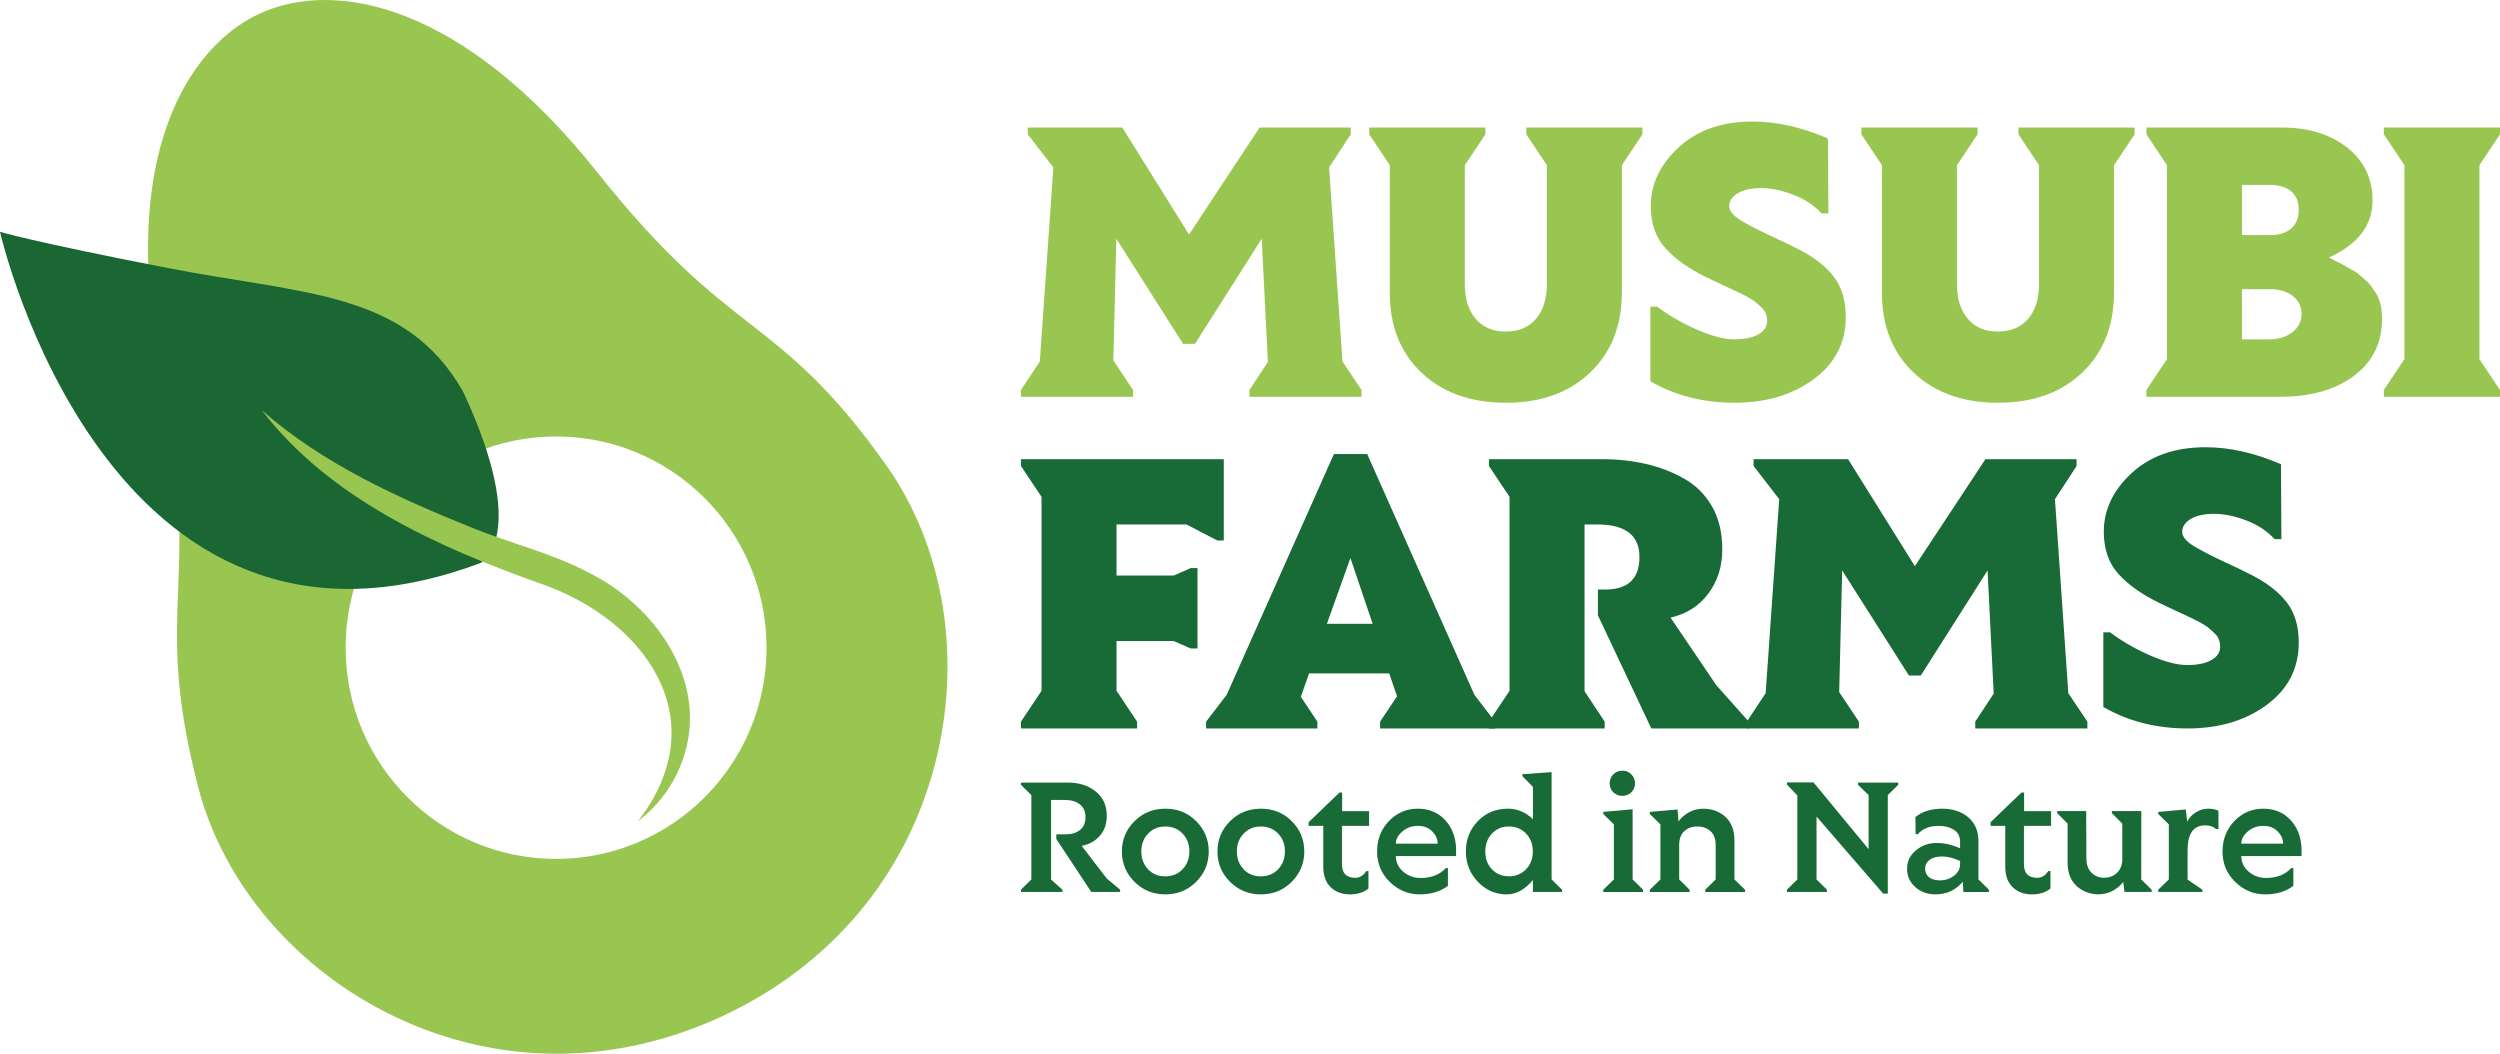
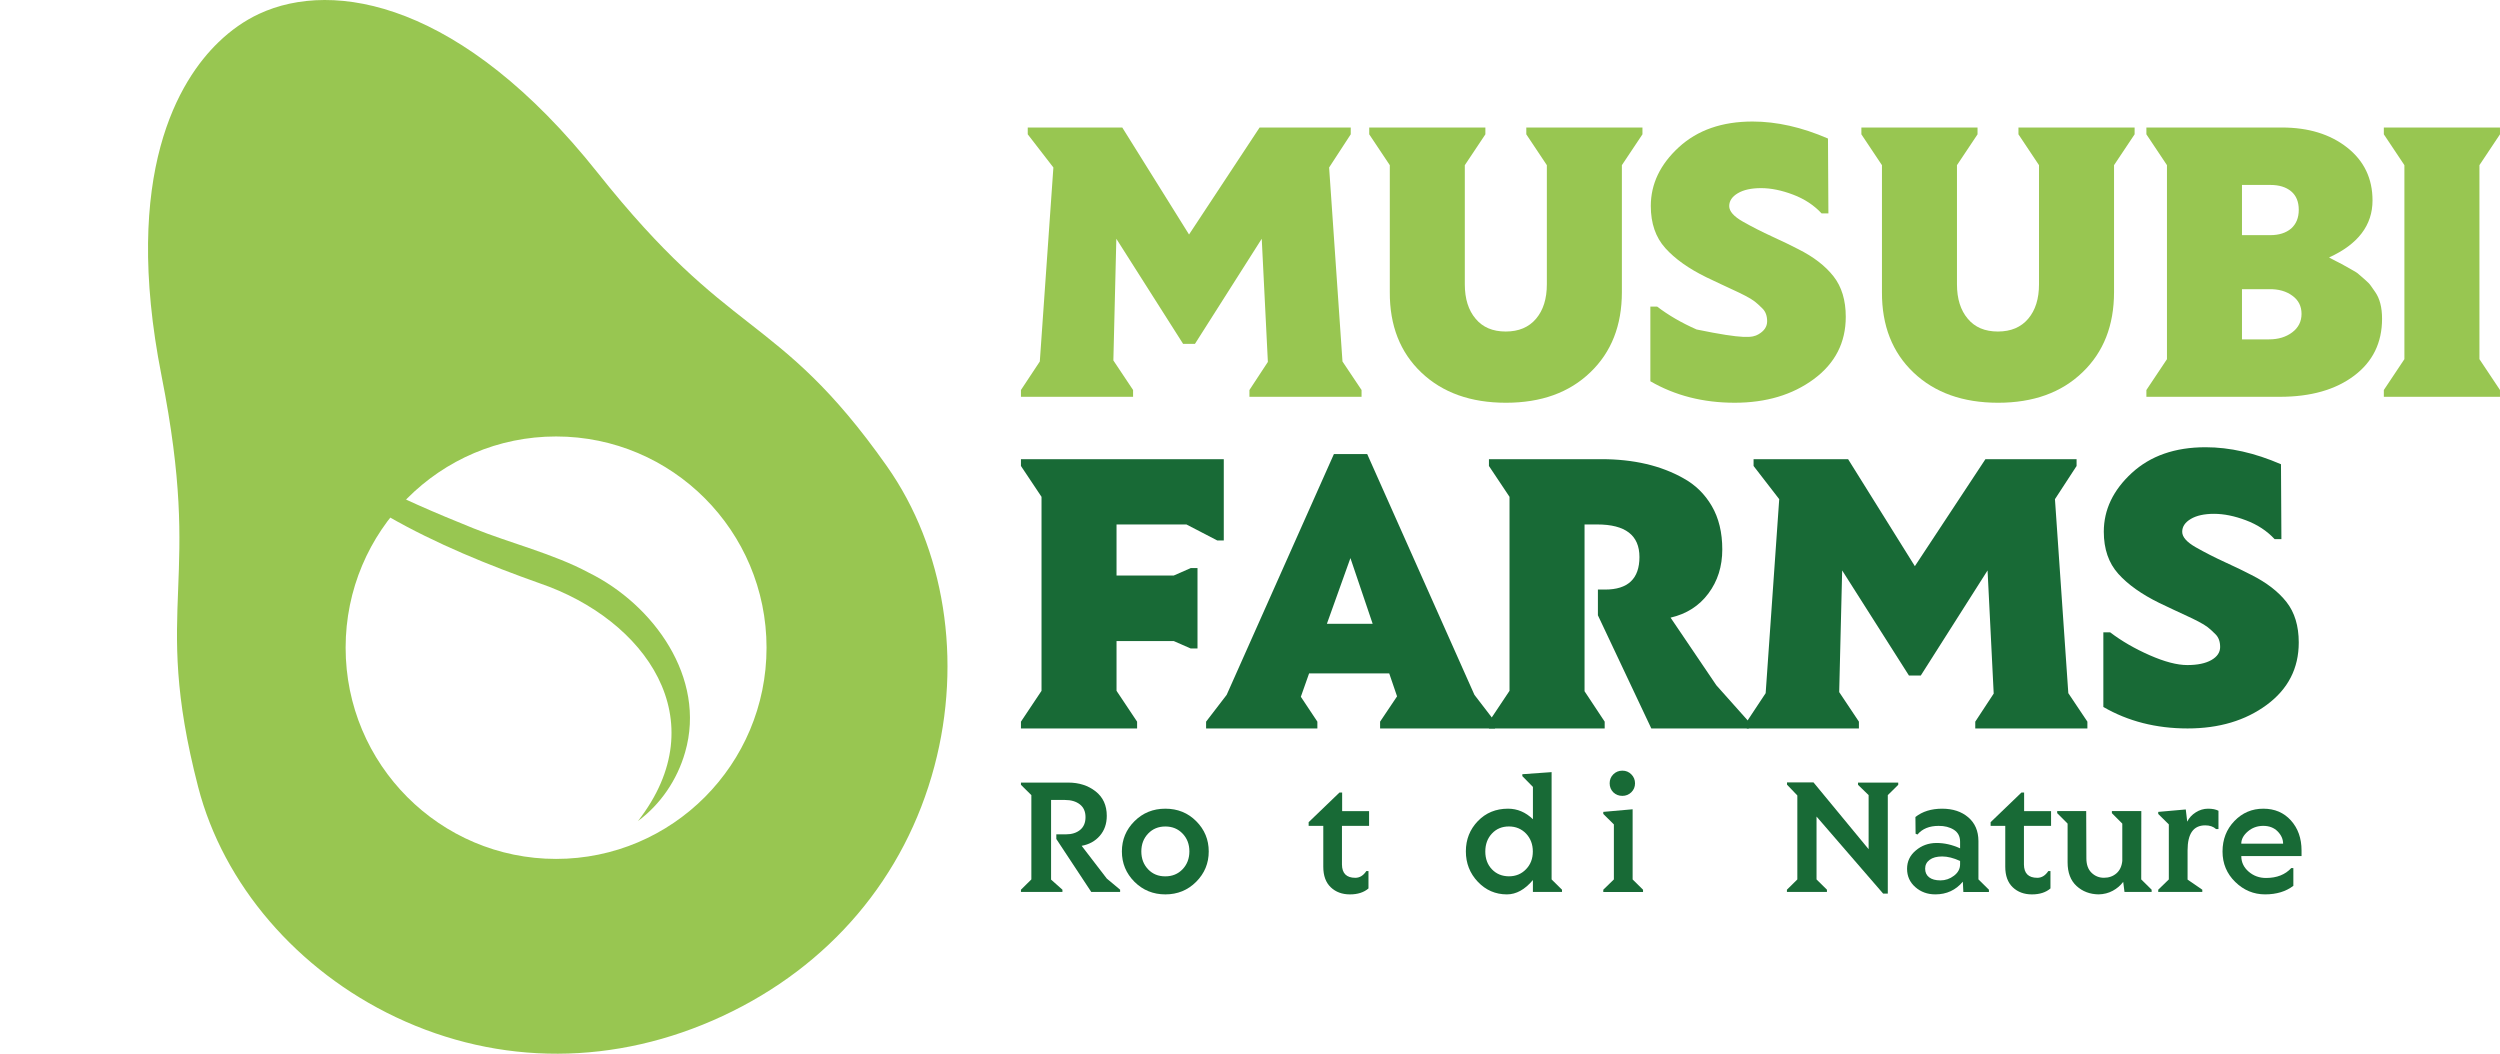
<svg xmlns="http://www.w3.org/2000/svg" width="363" height="153" viewBox="0 0 363 153" fill="none">
  <path d="M181.417 57.616V56.629L184.095 52.552L183.204 34.668L173.509 49.926H171.786L162.092 34.668L161.661 52.335L164.523 56.629V57.616H148.242V56.629L150.98 52.488L152.952 24.32L149.228 19.503V18.514H162.953L172.648 34.05L182.895 18.514H196.128V19.503L192.988 24.32L194.928 52.488L197.698 56.629V57.616H181.417Z" fill="#98C651" />
  <path d="M238.484 19.503L235.497 23.98V42.419C235.497 47.257 233.97 51.138 230.912 54.064C227.854 57.008 223.773 58.48 218.664 58.48C213.555 58.48 209.464 57.019 206.385 54.096C203.308 51.172 201.778 47.281 201.799 42.421V23.983L198.812 19.505V18.519H215.677V19.505L212.691 23.983V41.281C212.691 43.382 213.214 45.05 214.261 46.283C215.286 47.52 216.743 48.138 218.632 48.138C220.519 48.138 221.986 47.52 223.033 46.283C224.08 45.047 224.603 43.382 224.603 41.281V23.983L221.619 19.505V18.519H238.484V19.503Z" fill="#98C651" />
-   <path d="M252.33 28.058C251.5 28.551 251.082 29.175 251.082 29.925C251.082 30.676 251.743 31.43 253.067 32.18C254.391 32.931 255.816 33.658 257.344 34.358C258.871 35.058 260.129 35.666 261.112 36.18C263.33 37.292 265.032 38.605 266.221 40.117C267.411 41.632 268.005 43.592 268.005 46C268.005 49.748 266.457 52.764 263.359 55.051C260.261 57.338 256.429 58.478 251.865 58.478C247.3 58.478 243.222 57.438 239.633 55.359V44.517H240.616C242.257 45.772 244.166 46.881 246.341 47.839C248.516 48.796 250.342 49.274 251.82 49.274C253.297 49.274 254.46 49.032 255.311 48.55C256.162 48.064 256.588 47.433 256.588 46.65C256.588 45.868 256.366 45.255 255.924 44.812C255.483 44.369 255.105 44.024 254.785 43.777C254.465 43.531 254.011 43.252 253.416 42.944C252.821 42.637 252.293 42.38 251.833 42.173C251.37 41.966 250.72 41.663 249.88 41.263C249.039 40.86 248.331 40.528 247.757 40.257C245.194 39 243.209 37.592 241.803 36.026C240.397 34.461 239.696 32.422 239.696 29.91C239.696 26.718 241.049 23.878 243.759 21.384C246.468 18.893 250.036 17.646 254.468 17.646C257.975 17.646 261.628 18.469 265.423 20.116L265.484 30.989H264.498C263.391 29.796 262.006 28.883 260.343 28.257C258.681 27.628 257.137 27.315 255.71 27.315C254.283 27.315 253.162 27.565 252.33 28.058Z" fill="#98C651" />
+   <path d="M252.33 28.058C251.5 28.551 251.082 29.175 251.082 29.925C251.082 30.676 251.743 31.43 253.067 32.18C254.391 32.931 255.816 33.658 257.344 34.358C258.871 35.058 260.129 35.666 261.112 36.18C263.33 37.292 265.032 38.605 266.221 40.117C267.411 41.632 268.005 43.592 268.005 46C268.005 49.748 266.457 52.764 263.359 55.051C260.261 57.338 256.429 58.478 251.865 58.478C247.3 58.478 243.222 57.438 239.633 55.359V44.517H240.616C242.257 45.772 244.166 46.881 246.341 47.839C253.297 49.274 254.46 49.032 255.311 48.55C256.162 48.064 256.588 47.433 256.588 46.65C256.588 45.868 256.366 45.255 255.924 44.812C255.483 44.369 255.105 44.024 254.785 43.777C254.465 43.531 254.011 43.252 253.416 42.944C252.821 42.637 252.293 42.38 251.833 42.173C251.37 41.966 250.72 41.663 249.88 41.263C249.039 40.86 248.331 40.528 247.757 40.257C245.194 39 243.209 37.592 241.803 36.026C240.397 34.461 239.696 32.422 239.696 29.91C239.696 26.718 241.049 23.878 243.759 21.384C246.468 18.893 250.036 17.646 254.468 17.646C257.975 17.646 261.628 18.469 265.423 20.116L265.484 30.989H264.498C263.391 29.796 262.006 28.883 260.343 28.257C258.681 27.628 257.137 27.315 255.71 27.315C254.283 27.315 253.162 27.565 252.33 28.058Z" fill="#98C651" />
  <path d="M318.103 75.351C317.273 75.844 316.856 76.468 316.856 77.218C316.856 77.969 317.516 78.722 318.841 79.473C320.165 80.224 321.589 80.951 323.117 81.651C324.645 82.351 325.903 82.959 326.886 83.473C329.103 84.585 330.805 85.898 331.995 87.41C333.184 88.924 333.779 90.885 333.779 93.293C333.779 97.041 332.23 100.057 329.132 102.344C326.035 104.631 322.202 105.771 317.638 105.771C313.074 105.771 308.995 104.731 305.406 102.652V91.811H306.392C308.033 93.065 309.942 94.174 312.117 95.132C314.292 96.089 316.118 96.567 317.596 96.567C319.073 96.567 320.236 96.325 321.087 95.843C321.938 95.357 322.364 94.726 322.364 93.943C322.364 93.161 322.142 92.548 321.7 92.105C321.259 91.662 320.881 91.317 320.561 91.07C320.241 90.824 319.787 90.545 319.192 90.237C318.597 89.93 318.069 89.672 317.609 89.466C317.146 89.259 316.496 88.956 315.656 88.556C314.815 88.153 314.107 87.818 313.533 87.55C310.97 86.293 308.985 84.885 307.579 83.32C306.173 81.754 305.472 79.715 305.472 77.203C305.472 74.011 306.826 71.171 309.535 68.677C312.244 66.186 315.812 64.939 320.244 64.939C323.751 64.939 327.404 65.762 331.199 67.409L331.26 78.282H330.274C329.167 77.088 327.782 76.176 326.119 75.55C324.457 74.921 322.913 74.608 321.486 74.608C320.059 74.608 318.933 74.858 318.103 75.351Z" fill="#186A36" />
  <path d="M309.945 19.503L306.958 23.98V42.419C306.958 47.257 305.431 51.138 302.373 54.064C299.315 57.008 295.234 58.48 290.125 58.48C285.016 58.48 280.922 57.019 277.846 54.096C274.767 51.172 273.239 47.281 273.26 42.421V23.983L270.273 19.505V18.519H287.138V19.505L284.152 23.983V41.281C284.152 43.382 284.675 45.05 285.722 46.283C286.747 47.52 288.204 48.138 290.093 48.138C291.98 48.138 293.447 47.52 294.494 46.283C295.541 45.047 296.064 43.382 296.064 41.281V23.983L293.08 19.505V18.519H309.945V19.503Z" fill="#98C651" />
  <path d="M341.816 54.557C339.106 56.597 335.517 57.616 331.045 57.616H311.656V56.629L314.643 52.151V23.981L311.656 19.503V18.514H331.32C335.179 18.514 338.337 19.482 340.798 21.416C343.259 23.352 344.49 25.915 344.49 29.106C344.49 32.708 342.386 35.469 338.181 37.382C338.345 37.485 338.715 37.681 339.289 37.968C339.862 38.257 340.232 38.451 340.396 38.554C340.56 38.658 340.909 38.854 341.443 39.143C341.977 39.43 342.326 39.658 342.49 39.822C342.675 39.987 342.971 40.244 343.38 40.594C343.793 40.944 344.078 41.244 344.242 41.491C344.406 41.737 344.622 42.048 344.889 42.416C345.545 43.363 345.875 44.65 345.875 46.276C345.878 49.761 344.525 52.52 341.816 54.557ZM325.535 34.143H329.658C330.908 34.143 331.915 33.822 332.673 33.185C333.411 32.525 333.781 31.62 333.781 30.466C333.781 29.294 333.411 28.397 332.673 27.779C331.933 27.161 330.929 26.854 329.658 26.854H325.535V34.143ZM329.475 49.276C330.81 49.276 331.928 48.937 332.829 48.258C333.733 47.578 334.183 46.682 334.183 45.57C334.183 44.459 333.741 43.584 332.858 42.944C331.976 42.286 330.847 41.965 329.473 41.987H325.535V49.276H329.475Z" fill="#98C651" />
  <path d="M346.133 57.616V56.629L349.119 52.149V23.981L346.133 19.503V18.514H362.998V19.503L360.014 23.981V52.149L362.998 56.629V57.616H346.133Z" fill="#98C651" />
  <path d="M177.693 78.471H176.739L172.278 76.155H162.121V83.566H170.43L172.893 82.487H173.877V94.161H172.893L170.43 93.081H162.121V100.307L165.107 104.787V105.774H148.242V104.787L151.229 100.307V72.139L148.242 67.661V66.672H177.693V78.471Z" fill="#186A36" />
  <path d="M200.389 105.774V104.784L202.853 101.11L201.714 97.773H190.082L188.882 101.171L191.282 104.784V105.774H175.125V104.784L178.112 100.893L193.684 65.929H198.516L214.088 100.893L217.075 104.784V105.774H200.389ZM196.081 81.033L192.664 90.577H199.311L196.081 81.033Z" fill="#186A36" />
  <path d="M239.771 105.774L232.016 89.341V85.604H233.063C236.385 85.604 238.048 84.028 238.048 80.877C238.048 77.725 236.007 76.152 231.924 76.152H230.076V100.368L233 104.785V105.774H216.195V104.785L219.182 100.307V72.139L216.195 67.661V66.672H232.537C237.194 66.672 241.164 67.598 244.446 69.452C246.17 70.399 247.539 71.741 248.554 73.481C249.568 75.221 250.076 77.322 250.076 79.781C250.076 82.243 249.405 84.373 248.059 86.174C246.717 87.975 244.885 89.145 242.567 89.681L249.214 99.503L253.924 104.785V105.774H239.771Z" fill="#186A36" />
  <path d="M286.808 105.774V104.785L289.485 100.708L288.594 82.826L278.9 98.084H277.177L267.482 82.826L267.051 100.493L269.914 104.785V105.774H253.633V104.785L256.374 100.647L258.343 72.478L254.619 67.661V66.672H268.344L278.038 82.208L288.285 66.672H301.519V67.661L298.379 72.478L300.319 100.647L303.089 104.785V105.774H286.808Z" fill="#186A36" />
  <path d="M158.452 129.512L153.378 121.822V121.146H154.778C155.619 121.146 156.303 120.934 156.829 120.506C157.353 120.079 157.617 119.461 157.617 118.65C157.617 117.838 157.342 117.22 156.792 116.793C156.243 116.366 155.518 116.154 154.617 116.154H152.616V127.719L154.266 129.186V129.512H148.242V129.186L149.754 127.692V115.451L148.242 113.957V113.631H155.103C156.668 113.631 157.995 114.055 159.078 114.904C160.162 115.753 160.704 116.939 160.704 118.461C160.704 119.615 160.366 120.581 159.692 121.358C159.018 122.135 158.138 122.621 157.054 122.812L160.704 127.565L162.641 129.183V129.509H158.452V129.512Z" fill="#186A36" />
  <path d="M173.695 119.242C174.903 120.454 175.508 121.918 175.508 123.632C175.508 125.345 174.9 126.815 173.685 128.035C172.469 129.255 170.975 129.865 169.21 129.865C167.444 129.865 165.948 129.255 164.722 128.035C163.506 126.815 162.898 125.345 162.898 123.632C162.898 121.918 163.506 120.454 164.722 119.242C165.938 118.029 167.434 117.422 169.21 117.422C170.991 117.422 172.487 118.027 173.695 119.242ZM166.71 121.035C166.052 121.722 165.721 122.587 165.721 123.632C165.721 124.677 166.052 125.542 166.71 126.229C167.368 126.916 168.2 127.252 169.21 127.245C170.217 127.245 171.052 126.902 171.71 126.215C172.368 125.523 172.699 124.656 172.699 123.618C172.699 122.581 172.368 121.722 171.71 121.035C171.052 120.348 170.217 120.006 169.21 120.006C168.2 120.006 167.365 120.348 166.71 121.035Z" fill="#186A36" />
-   <path d="M187.57 119.242C188.778 120.454 189.383 121.918 189.383 123.632C189.383 125.345 188.775 126.815 187.56 128.035C186.344 129.255 184.85 129.865 183.085 129.865C181.319 129.865 179.823 129.255 178.597 128.035C177.381 126.815 176.773 125.345 176.773 123.632C176.773 121.918 177.381 120.454 178.597 119.242C179.813 118.029 181.309 117.422 183.085 117.422C184.866 117.422 186.362 118.027 187.57 119.242ZM180.582 121.035C179.924 121.722 179.594 122.587 179.594 123.632C179.594 124.677 179.924 125.542 180.582 126.229C181.24 126.916 182.073 127.252 183.082 127.245C184.089 127.245 184.924 126.902 185.583 126.215C186.241 125.523 186.571 124.656 186.571 123.618C186.571 122.581 186.241 121.722 185.583 121.035C184.924 120.348 184.089 120.006 183.082 120.006C182.075 120.006 181.24 120.348 180.582 121.035Z" fill="#186A36" />
  <path d="M196.792 127.457C197.424 127.457 197.958 127.131 198.391 126.478H198.703V129.001C198.037 129.576 197.139 129.866 196.01 129.866C194.881 129.866 193.954 129.523 193.23 128.836C192.505 128.149 192.141 127.155 192.141 125.852V119.918H190.016V119.38L194.49 115.077H194.879V117.775H198.79V119.918H194.852V125.526C194.863 126.812 195.51 127.457 196.792 127.457Z" fill="#186A36" />
-   <path d="M209.888 119.133C210.914 120.273 211.426 121.727 211.426 123.491V124.305H202.678C202.678 125.191 203.032 125.942 203.741 126.557C204.449 127.173 205.292 127.481 206.265 127.481C207.829 127.481 209.056 127 209.938 126.038L210.237 126.051V128.621C209.153 129.449 207.787 129.863 206.132 129.863C204.478 129.863 203.035 129.263 201.803 128.064C200.569 126.863 199.953 125.388 199.953 123.637C199.953 121.884 200.527 120.411 201.676 119.215C202.826 118.019 204.227 117.422 205.876 117.422C207.525 117.422 208.863 117.992 209.888 119.133ZM203.619 120.732C202.99 121.276 202.675 121.865 202.675 122.502H208.749C208.749 121.849 208.485 121.255 207.956 120.719C207.428 120.183 206.73 119.915 205.863 119.915C204.996 119.918 204.248 120.189 203.619 120.732Z" fill="#186A36" />
  <path d="M222.578 129.512V127.782C221.412 129.17 220.152 129.865 218.804 129.865C217.147 129.865 215.738 129.255 214.58 128.034C213.423 126.814 212.844 125.342 212.844 123.618C212.844 121.893 213.423 120.432 214.58 119.228C215.738 118.023 217.202 117.421 218.968 117.421C220.318 117.421 221.521 117.93 222.581 118.952V114.259L221.042 112.692V112.416L225.292 112.113V127.692L226.804 129.186V129.512H222.578ZM216.629 126.225C217.271 126.894 218.09 127.233 219.092 127.241C220.091 127.241 220.921 126.899 221.579 126.212C222.237 125.533 222.567 124.679 222.567 123.642C222.567 122.604 222.242 121.74 221.592 121.045C220.926 120.35 220.091 120.002 219.092 120.002C218.09 120.002 217.271 120.344 216.629 121.031C215.986 121.716 215.666 122.586 215.666 123.642C215.666 124.695 215.989 125.557 216.629 126.225Z" fill="#186A36" />
  <path d="M232.797 129.513V129.187L234.335 127.693V119.703L232.797 118.186V117.884L237.057 117.507V127.696L238.569 129.189V129.515H232.797V129.513ZM234.258 115.051C233.899 114.69 233.722 114.252 233.722 113.732C233.722 113.215 233.902 112.78 234.258 112.427C234.618 112.077 235.054 111.899 235.569 111.899C236.085 111.899 236.518 112.08 236.87 112.438C237.229 112.799 237.406 113.234 237.406 113.743C237.406 114.252 237.227 114.685 236.87 115.035C236.51 115.385 236.077 115.56 235.569 115.56C235.062 115.565 234.626 115.393 234.258 115.051Z" fill="#186A36" />
-   <path d="M247.605 129.513V129.187L249.117 127.693V122.714C249.117 121.81 248.866 121.133 248.361 120.682C247.856 120.231 247.222 120.003 246.456 120.003C245.689 120.003 245.057 120.229 244.563 120.682C244.066 121.133 243.818 121.812 243.818 122.714V127.696L245.33 129.189V129.515H239.555V129.189L241.093 127.696V119.706L239.555 118.189V117.886L243.58 117.536L243.717 119.268C244.117 118.725 244.629 118.282 245.253 117.939C245.879 117.597 246.561 117.425 247.304 117.425C248.578 117.425 249.654 117.82 250.528 118.611C251.403 119.401 251.842 120.544 251.842 122.04V127.696L253.38 129.189V129.515H247.605V129.513Z" fill="#186A36" />
  <path d="M275.623 113.631V113.958L274.108 115.451V129.751H273.434L263.761 118.563V127.695L265.273 129.186V129.513H259.461V129.186L260.973 127.695V115.501L259.474 113.934V113.607H263.322L271.323 123.303V115.451L269.785 113.958V113.631H275.623Z" fill="#186A36" />
  <path d="M285.078 129.512L285.004 128.019C283.979 129.247 282.647 129.863 281.006 129.863C279.872 129.863 278.904 129.513 278.106 128.81C277.305 128.107 276.906 127.221 276.906 126.152C276.906 125.083 277.326 124.194 278.17 123.491C279.01 122.772 280.006 122.409 281.156 122.401C282.306 122.393 283.456 122.653 284.605 123.178V122.226C284.605 121.449 284.304 120.868 283.704 120.483C283.096 120.098 282.359 119.91 281.492 119.918C280.141 119.918 279.116 120.337 278.418 121.173L278.143 121.059L278.119 118.626C279.145 117.822 280.435 117.422 281.994 117.422C283.553 117.422 284.819 117.841 285.795 118.677C286.77 119.512 287.262 120.658 287.269 122.114V127.695H287.28L288.792 129.189V129.515H285.078V129.512ZM284.605 125.011C283.656 124.576 282.787 124.358 282.005 124.358C281.222 124.358 280.614 124.523 280.181 124.849C279.747 125.175 279.531 125.603 279.531 126.128C279.531 126.664 279.721 127.08 280.104 127.382C280.488 127.682 281.037 127.833 281.754 127.833C282.47 127.833 283.125 127.608 283.717 127.157C284.309 126.706 284.605 126.154 284.605 125.502V125.011Z" fill="#186A36" />
  <path d="M295.816 127.457C296.447 127.457 296.981 127.131 297.415 126.478H297.727V129.001C297.061 129.576 296.162 129.866 295.033 129.866C293.905 129.866 292.977 129.523 292.253 128.836C291.529 128.149 291.164 127.155 291.164 125.852V119.918H289.039V119.38L293.514 115.077H293.902V117.775H297.814V119.918H293.876V125.526C293.886 126.812 294.531 127.457 295.816 127.457Z" fill="#186A36" />
  <path d="M308.477 129.513L308.289 128.046C307.898 128.571 307.393 129.003 306.778 129.338C306.162 129.672 305.477 129.847 304.727 129.863C303.453 129.847 302.382 129.441 301.515 128.645C300.648 127.849 300.215 126.706 300.215 125.207V119.587L298.703 118.069V117.77H302.916L302.943 124.629C302.943 125.542 303.191 126.239 303.693 126.725C304.193 127.21 304.793 127.452 305.493 127.452C306.209 127.452 306.812 127.239 307.306 126.812C307.798 126.385 308.08 125.783 308.157 125.006V119.587L306.645 118.069V117.77H310.919L310.906 127.69L312.418 129.184V129.51H308.477V129.513Z" fill="#186A36" />
  <path d="M322.121 117.722V120.38H321.772C321.381 120.021 320.855 119.841 320.197 119.841C318.489 119.841 317.636 121.048 317.636 123.467V127.719L319.774 129.186V129.513H313.375V129.186L314.913 127.693V119.703L313.375 118.186V117.886L317.374 117.533L317.585 119.303C317.852 118.759 318.265 118.308 318.822 117.955C319.38 117.6 319.975 117.422 320.604 117.422C321.23 117.422 321.737 117.52 322.121 117.722Z" fill="#186A36" />
  <path d="M332.646 119.133C333.671 120.273 334.184 121.727 334.184 123.491V124.305H325.436C325.436 125.191 325.79 125.942 326.498 126.557C327.207 127.173 328.05 127.481 329.022 127.481C330.59 127.481 331.813 127 332.696 126.038L332.995 126.051V128.621C331.911 129.449 330.545 129.863 328.89 129.863C327.236 129.863 325.793 129.263 324.561 128.064C323.327 126.863 322.711 125.388 322.711 123.637C322.711 121.884 323.284 120.411 324.434 119.215C325.584 118.019 326.985 117.422 328.634 117.422C330.283 117.422 331.621 117.992 332.646 119.133ZM326.377 120.732C325.748 121.276 325.433 121.865 325.433 122.502H331.507C331.507 121.849 331.243 121.255 330.714 120.719C330.185 120.183 329.488 119.915 328.621 119.915C327.754 119.918 327.006 120.189 326.377 120.732Z" fill="#186A36" />
  <path fill-rule="evenodd" clip-rule="evenodd" d="M57.469 147.688C72.527 154.826 89.381 154.768 104.927 147.526C120.473 140.285 131.397 127.401 135.678 111.252C139.757 95.901 137.174 79.614 128.775 67.69C120.734 56.27 114.93 51.726 108.787 46.915L108.783 46.913C102.731 42.175 96.472 37.276 86.762 25.063C67.106 0.346 48.491 -3.052 37.626 2.009C35.511 2.993 33.519 4.388 31.703 6.15C26.121 11.542 17.621 25.002 23.454 54.555C26.478 69.882 26.168 77.842 25.867 85.54L25.867 85.546C25.563 93.361 25.276 100.743 28.774 114.276C32.427 128.412 43.155 140.903 57.469 147.688ZM80.743 124.714C97.619 124.714 111.302 110.984 111.302 94.044C111.302 77.108 97.619 63.375 80.743 63.375C63.865 63.375 50.185 77.105 50.185 94.044C50.185 110.981 63.865 124.714 80.743 124.714Z" fill="#98C651" />
-   <path d="M0 33.657C0 33.657 15.496 102.06 69.775 81.744C69.775 81.744 77.149 78.043 67.193 56.764C58.804 42.239 44.331 42.795 24.329 38.909C4.327 35.023 0 33.657 0 33.657Z" fill="#1A6734" />
  <path d="M38.039 59.587C46.898 67.375 57.864 72.333 68.701 76.694C74.063 78.864 80.406 80.413 85.515 83.166C94.877 87.784 102.597 98.416 99.481 109.22C98.323 113.287 95.852 116.838 92.633 119.215C104.088 104.514 93.714 89.946 78.353 84.691C63.634 79.46 47.829 72.378 38.039 59.587Z" fill="#98C651" />
</svg>